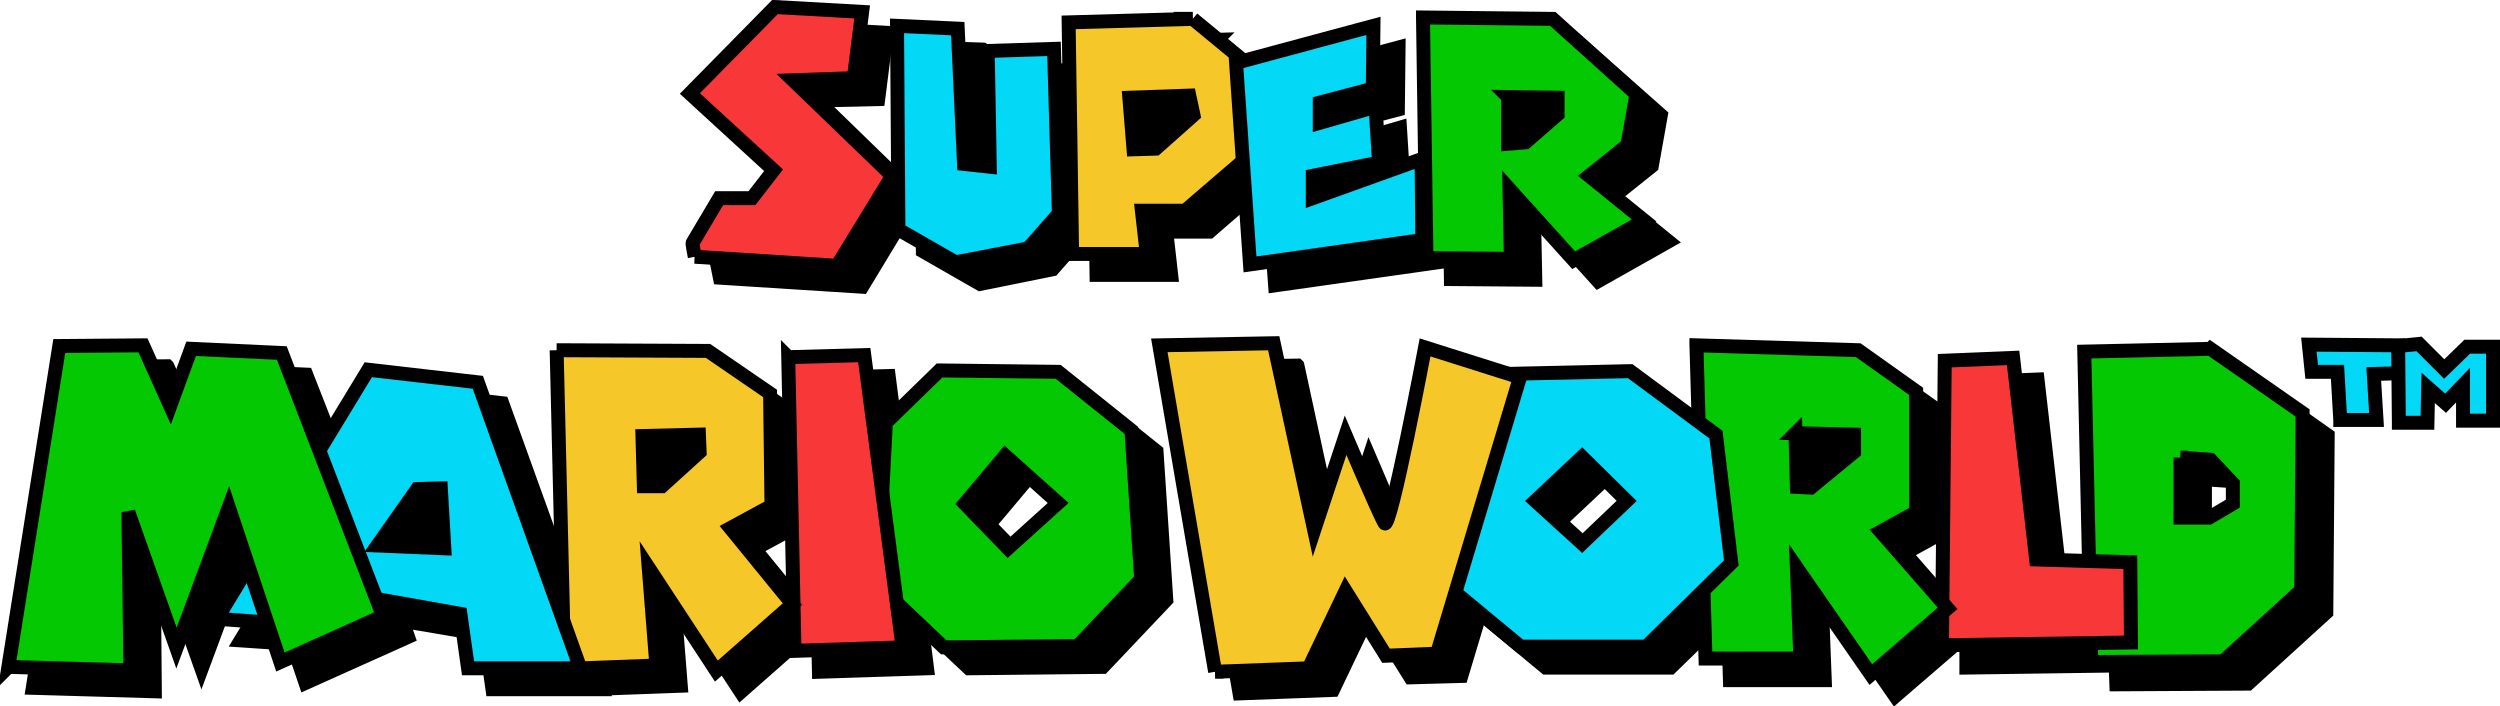
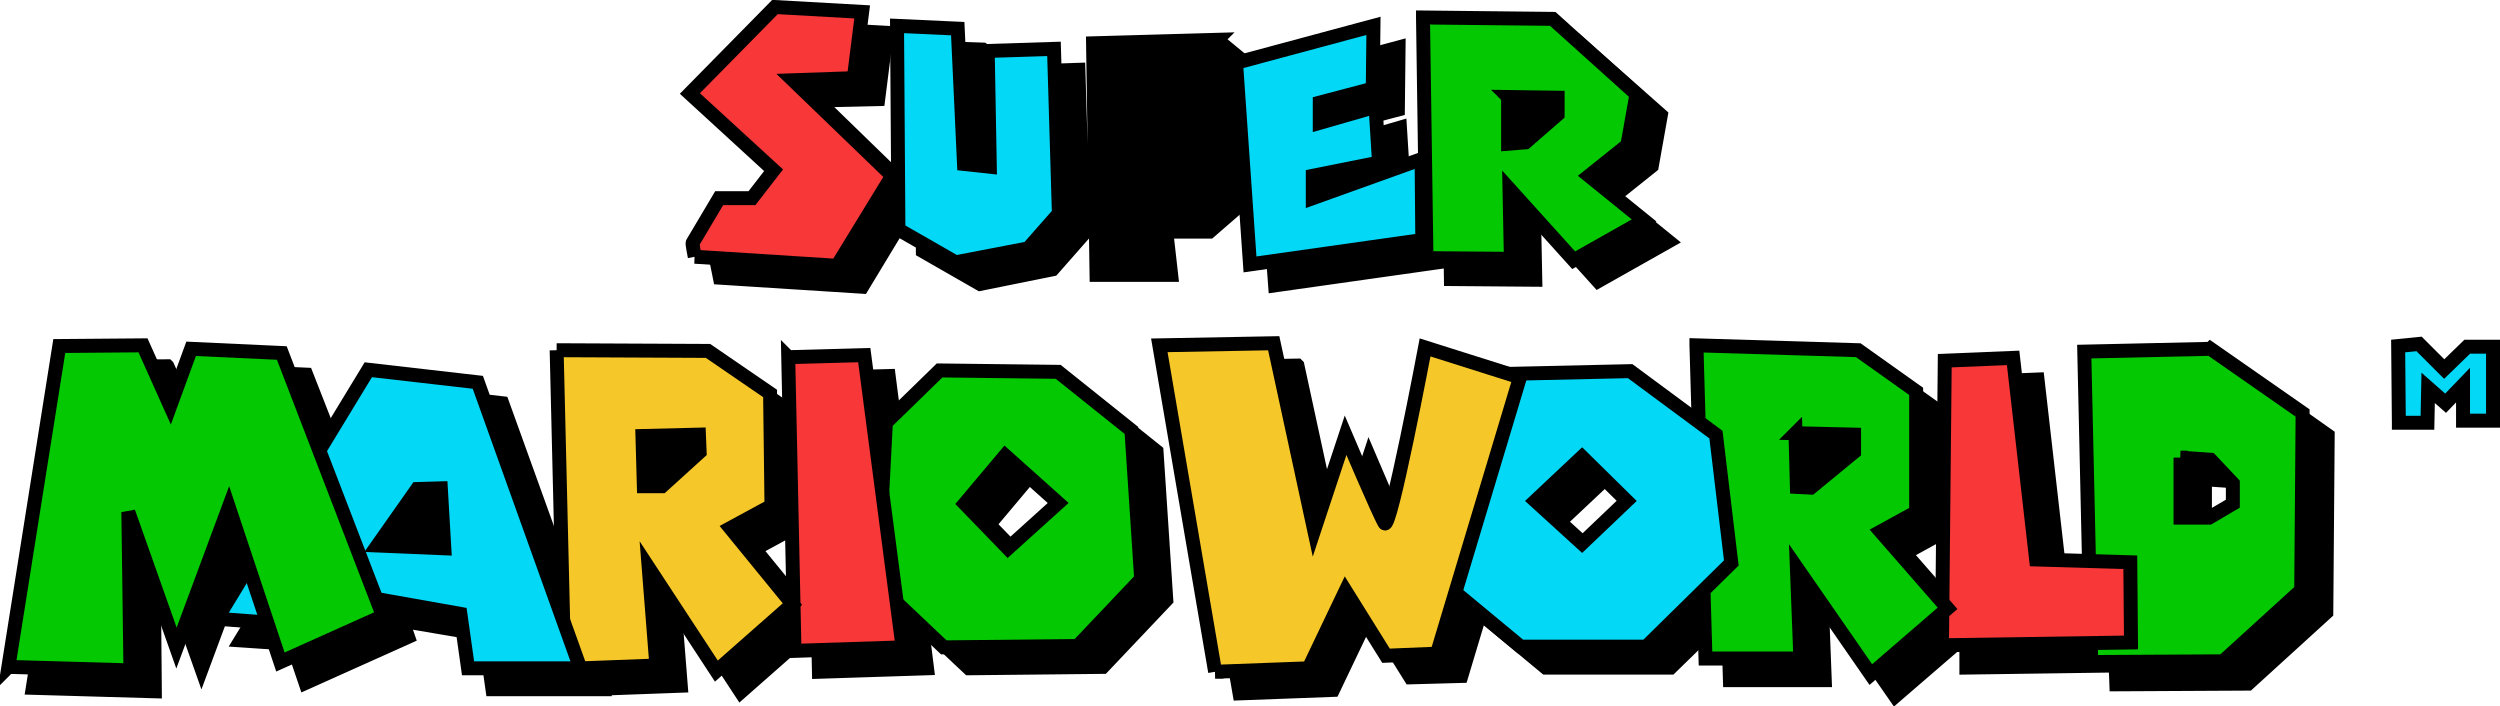
<svg xmlns="http://www.w3.org/2000/svg" id="svg2" viewBox="0 0 358.4 101.2" width="2500" height="706">
  <style>.st0,.st1,.st2,.st3,.st4{stroke:#000;stroke-width:2;stroke-miterlimit:4.1}.st1,.st2,.st3,.st4{fill:#f73738}.st2,.st3,.st4{fill:#04d8f7}.st3,.st4{fill:#f6c729}.st4{fill:#03c802}</style>
  <path id="path4010" class="st0" d="M114.6 4l-12.2 12.4 12 11-3.1 4h-4.7l-3.8 6.4.4 2 20.4 1.3 7.8-12.9-14.2-13.8 8.7-.2 1.2-9.5-12.5-.7zm92.9 1.6L208 40l12.1.1-.2-10 9.2 10.2 10.1-5.7-7.9-6.4 5.5-4.4 1.3-7.3L226 5.8l-18.5-.2zm-33 .1l-17.8.5.5 33.2h10.7l-.7-6.2h6.2l8.3-7.2 1.1 14.9 24.7-3.5-.1-11.6-15.6 5.6v-3.2l9.4-1.9-.5-8-7.9 2.3v-2.9l7.6-2 .1-8.9-18.6 5-7.4-6.1zm-42.4 1.1l.2 29.2 8.2 4.7 10.4-2.1 4.4-5-.7-23.6-9.4.3-4.3-3.2-8.8-.3zM186 52.4l-16.4.3 8.1 46.7 13.4-.5 5.3-11.1 5.8 9.3 7.3-.2 2.7-9 9.4 7.8h17.9l8.2-8 .3 9.8h13.6l-.5-13 10.6 15.3 10.2-8.8v4.7l21.4-.3.1 2.7 18.9-.1 11.2-10.2.2-25.4-13.3-9.4-18.1.4.7 30.1-7.6-.2-3.3-28.9-9.8.4-.3 34.7-8.9-10.2 5.1-2.8V59.1l-8.3-5.9-23.1-.6.3 10.8-9.8-7.2-17.9.4-11.7-3.7s-5 26.5-5.8 25.2c-.8-1.3-5.6-12.6-5.6-12.6l-4.5 13.7-5.8-26.8zm-162 .1l-12 .1-7.3 46 17.5.5-.2-22.7 6.9 19.5 7.5-20.2 2.8 8.4-4.7 7.7 7.4.5 1.9 5.6 14.7-6.6-.8-2.3 11.8 2 1.1 7.8h16.1v-.1l10.9-.4-1.1-13.9 9.7 14.8 10.9-9.6-8.9-10.9 5.9-3.2-.2-16.1-8.9-6.1-21.6-.2.9 38.8L72 57.8 56.3 56l-7 11.5-5.4-13.8-13-.6-3 8.2c0-.1-3.9-8.8-3.9-8.8zm103.4 1.4l-10.9.3.9 42.1 15.5-.5-.8-6.4 6.8 6.4 19.2-.2 9.1-9.6-1.4-21.3-10.5-8.4-16.9-.1-7.7 7.5-.7 10.4-2.6-20.2zm20.2 14.4l7.6 6.8-7.2 6.5-6.2-6.4 5.8-6.9zm82.7.2l6.4 6.3-6.4 6.1-6.7-6.1 6.7-6.3zm85.8.2l4.3.3 3.2 3.4v2.9l-3.4 2h-4.1v-8.6z" />
  <path id="path2972-8" class="st1" d="M99.6 36.8l20.4 1.3 7.9-12.9-14.2-13.7 8.7-.3 1.2-9.5-12.5-.7-12.2 12.4 12 11-3.1 4h-4.7l-3.8 6.4c-.1 0 .3 2 .3 2z" />
  <path id="path3033-6" class="st2" d="M147.4 35.6l4.4-5-.7-23.6-9.5.3.3 16.6-3.7-.4-.9-19.4-8.7-.4.2 29.2 8.2 4.7 10.4-2z" />
-   <path id="path3954" class="st3" d="M171 2.7l-17.8.5.5 33.2h10.7l-.7-6.2h6.2l9.3-8-.2-12.9-8-6.6zm-.5 11l.6 2.8-5.4 4.8-3.2.1-.6-7.4 8.6-.3z" />
  <path id="path3958" class="st2" d="M179.2 37.9l24.7-3.5-.1-11.6-15.6 5.6v-3.2l9.5-1.9-.5-8-8 2.3v-2.9l7.6-2 .1-9L177.2 9l2 28.9z" />
  <path id="path3960" class="st4" d="M204 2.5l.5 34.5 12.1.1-.2-10 9.2 10.2 10.1-5.7-7.9-6.4 5.5-4.4 1.3-7.3-12-10.8-18.6-.2zm12.2 11.4l7.1.1v2.4l-4.6 4-2.5.2v-6.7z" />
  <path id="path3966" class="st4" d="M316.9 50l-18.1.4 1 44.5 18.9-.1 11.2-10.2.2-25.4-13.2-9.2zm-4.3 15.6l4.3.3 3.2 3.4v2.9l-3.4 2h-4.1v-8.6z" />
  <path id="path3971" class="st1" d="M278.4 92.5l27.1-.4-.1-11.5-13.5-.4-3.3-28.9-9.8.4-.4 40.8z" />
  <path id="path3973" class="st4" d="M243.2 49.5l1.3 44.9h13.6l-.5-13 10.6 15.3 11-9.5-9.6-11 5.1-2.8V56.1l-8.3-5.9-23.2-.7zm14.2 12.6l8.4.2v2.5l-6.2 5.1-2-.1-.2-7.7z" />
  <path id="path3978" class="st2" d="M233.7 53.2l-17.9.4-9.5 15 1.2 15.4 10.5 8.7h18l12.2-12-2.2-18.4-12.3-9.1zm-6.9 12.3l6.4 6.3-6.4 6.1-6.7-6.1 6.7-6.3z" />
  <path id="path3983" class="st3" d="M174.2 96.3l13.4-.5 5.3-11.1 5.8 9.3 7.3-.3 11.9-39.6-13.6-4.3s-5 26.5-5.8 25.2c-.8-1.3-5.6-12.6-5.6-12.6L188.4 76l-5.8-26.8-16.4.3 8 46.8z" />
  <path id="path3985" class="st4" d="M134.7 53.1l-7.7 7.5-1.2 23.2 9.5 9 19.2-.2 9.1-9.6-1.4-21.3-10.5-8.4-17-.2zm9.4 12.2l7.6 6.8-7.2 6.5-6.2-6.4 5.8-6.9z" />
  <path id="path3990" class="st1" d="M113 51.2l.9 42.1 15.5-.5-5.5-41.9-10.9.3z" />
  <path id="path3992" class="st3" d="M79.8 50.2l1.1 45.7 13.2-.5-1.1-14 9.7 14.8 10.9-9.6-8.9-10.9 5.9-3.2-.2-16.1-8.9-6.1-21.7-.1zm20.4 12.1l.1 2.5-5.4 4.9h-2.6l-.2-7.2 8.1-.2z" />
  <path id="path3997" class="st2" d="M52.8 53L31.1 88.7l9.4.7 4.1-5.2L66 88l1.1 7.8h16.1l-14.7-41L52.8 53zm10.4 17l.5 8.6-9.6-.4 5.7-8.1 3.4-.1z" />
  <path id="path4002" class="st4" d="M1.2 95.6l17.5.5-.3-22.7 6.9 19.5 7.5-20.2 7.4 22.2 14.7-6.6-14.5-37.7-13-.6-3 8.2-3.9-8.7-12 .1-7.3 46z" />
-   <path id="path4004" class="st2" d="M335.5 60.2h5.2l-.4-6.6 4-.1-.4-4-12.9-.1.4 3.9h3.7l.4 6.9z" />
  <path id="path4006" class="st2" d="M343.9 60.6l-.1-11 3-.3 3.6 3.6 3.3-3.2h3.7v10.6h-4.3v-5.1l-2.5 2.6-2.5-2.2-.1 5h-4.1z" />
</svg>